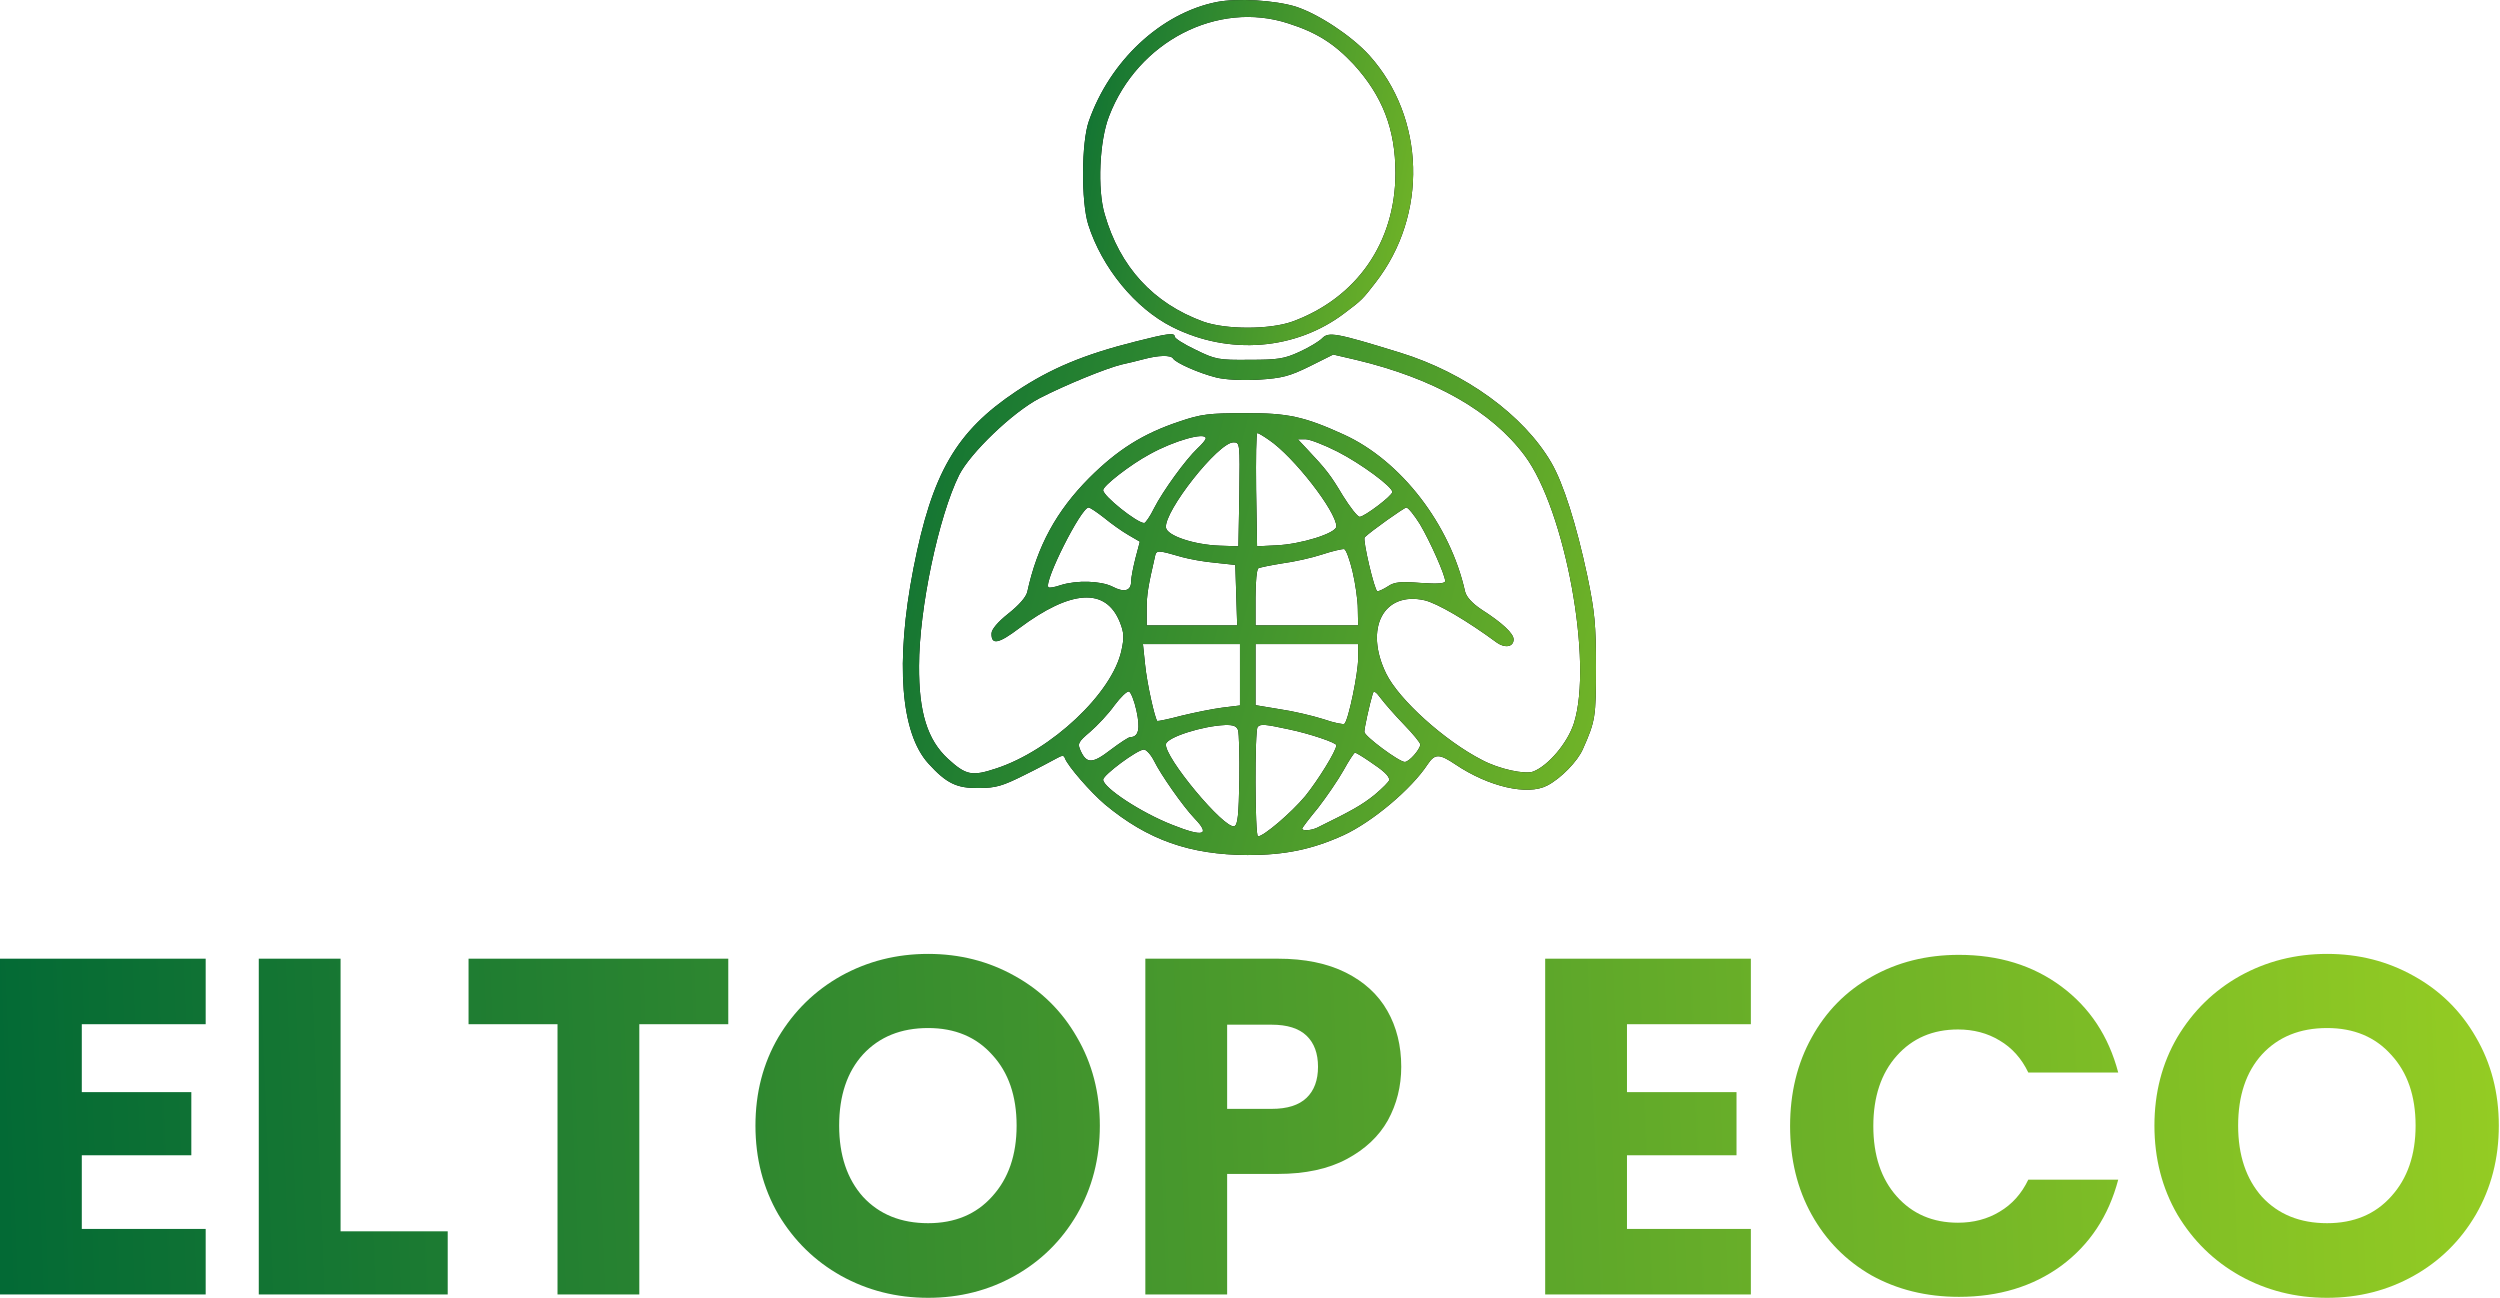
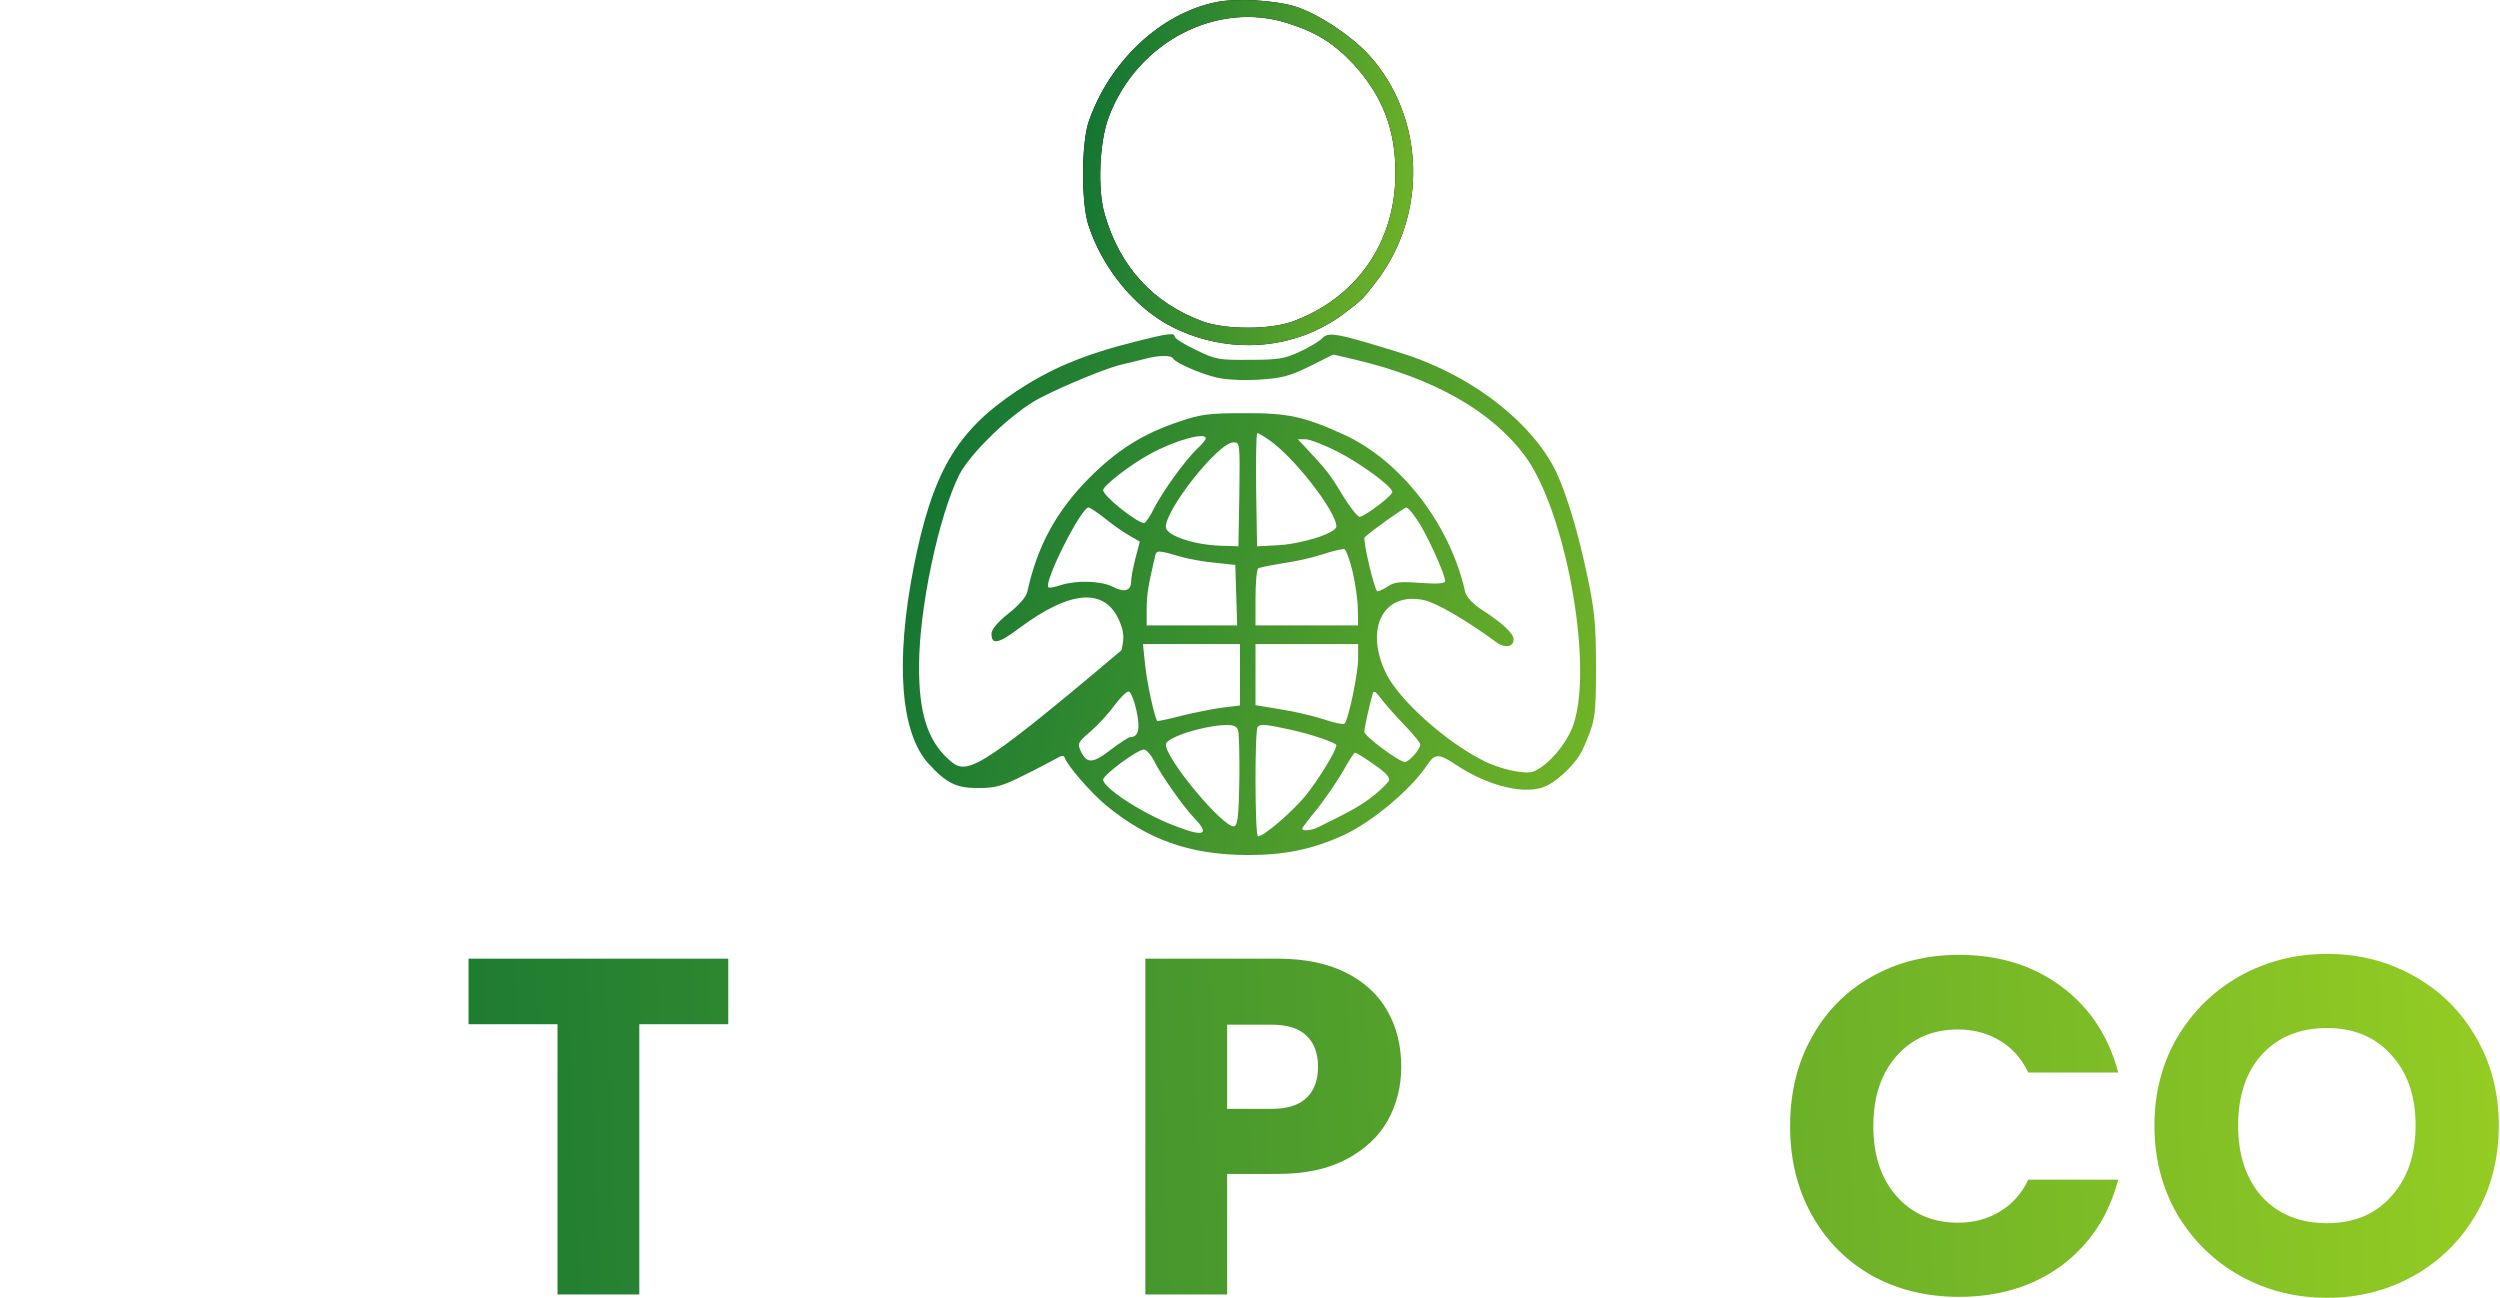
<svg xmlns="http://www.w3.org/2000/svg" width="784" height="407" viewBox="0 0 784 407" fill="none">
  <path d="M381.54 0.638C364.085 4.142 348.093 19.03 341.462 38.005C339.121 44.622 339.024 63.208 341.267 70.409C345.557 83.935 355.991 96.683 367.595 102.521C385.343 111.474 406.406 109.82 421.715 98.142C427.176 94.055 427.371 93.763 431.369 88.606C447.849 67.393 446.971 36.935 429.419 17.376C423.861 11.245 413.524 4.433 406.406 2.098C399.775 0.055 388.073 -0.627 381.54 0.638ZM404.065 7.353C412.939 10.175 418.4 13.678 424.446 20.1C433.514 30.026 437.61 40.438 437.61 54.256C437.61 75.956 425.518 93.472 405.236 100.867C398.117 103.397 384.465 103.397 377.347 100.867C361.647 95.126 351.213 83.741 346.435 67.198C344.095 59.413 344.777 44.136 347.8 36.448C356.771 12.997 381.832 0.055 404.065 7.353Z" fill="black" />
  <path d="M381.54 0.638C364.085 4.142 348.093 19.03 341.462 38.005C339.121 44.622 339.024 63.208 341.267 70.409C345.557 83.935 355.991 96.683 367.595 102.521C385.343 111.474 406.406 109.82 421.715 98.142C427.176 94.055 427.371 93.763 431.369 88.606C447.849 67.393 446.971 36.935 429.419 17.376C423.861 11.245 413.524 4.433 406.406 2.098C399.775 0.055 388.073 -0.627 381.54 0.638ZM404.065 7.353C412.939 10.175 418.4 13.678 424.446 20.1C433.514 30.026 437.61 40.438 437.61 54.256C437.61 75.956 425.518 93.472 405.236 100.867C398.117 103.397 384.465 103.397 377.347 100.867C361.647 95.126 351.213 83.741 346.435 67.198C344.095 59.413 344.777 44.136 347.8 36.448C356.771 12.997 381.832 0.055 404.065 7.353Z" fill="url(#paint0_linear_135_48)" />
-   <path d="M356.186 107.095C339.902 111.182 329.468 115.561 318.644 122.762C299.824 135.315 292.315 148.354 286.464 178.228C280.711 207.81 282.466 229.9 291.145 239.436C296.801 245.664 300.019 247.221 306.942 247.123C312.305 247.123 314.451 246.442 321.082 243.134C325.47 240.993 329.955 238.56 331.223 237.879C333.076 236.809 333.661 236.809 333.953 237.782C334.928 240.312 341.949 248.388 346.533 252.281C359.892 263.374 373.056 268.045 391.291 268.142C402.895 268.142 411.476 266.391 421.325 261.914C430.394 257.73 442.681 247.415 447.751 239.63C449.994 236.322 451.359 236.322 456.43 239.728C466.864 246.734 479.053 249.556 485.196 246.345C489.39 244.204 494.753 238.755 496.41 234.862C500.311 226.104 500.506 224.839 500.506 209.27C500.506 195.939 500.116 191.754 497.776 180.564C494.363 164.508 490.267 151.565 486.464 145.046C477.785 130.157 459.55 116.923 439.073 110.598C418.887 104.37 416.645 103.981 414.597 106.122C413.622 107.095 410.404 109.041 407.381 110.404C402.7 112.544 400.652 112.836 391.779 112.836C382.125 112.934 381.15 112.739 375.006 109.722C371.301 107.971 368.376 106.122 368.376 105.538C368.376 104.273 366.133 104.565 356.186 107.095ZM367.888 112.447C368.766 113.809 375.982 117.021 381.442 118.383C384.173 119.064 389.536 119.356 394.704 119.064C402.115 118.578 404.358 117.994 410.696 114.88L418.107 111.182L425.226 112.836C449.702 118.675 467.742 128.892 478.175 142.905C490.852 159.934 499.628 207.713 493.583 226.786C491.632 232.916 485.587 240.117 480.808 241.966C478.273 242.939 470.082 241.187 464.816 238.365C453.017 232.332 438.683 219.39 434.685 211.216C427.761 197.009 433.904 185.332 446.776 188.251C450.774 189.224 459.843 194.479 469.497 201.583C472.032 203.334 474.665 202.848 474.665 200.512C474.665 198.663 471.155 195.355 464.621 191.17C461.696 189.224 459.843 187.181 459.453 185.526C454.772 164.508 439.365 144.462 421.423 136.288C409.039 130.644 403.773 129.476 390.316 129.574C379.199 129.574 376.664 129.865 369.838 132.201C358.429 135.996 350.433 141.056 341.559 149.911C331.32 160.226 325.275 171.222 322.154 185.624C321.764 187.278 319.521 189.808 316.206 192.435C312.89 195.063 310.94 197.398 310.94 198.663C310.843 202.361 313.183 201.874 319.619 197.009C335.904 184.845 346.825 184.164 351.213 195.16C352.481 198.371 352.578 199.928 351.701 203.918C348.873 217.347 329.663 235.349 312.403 240.993C304.797 243.523 302.944 243.134 297.288 237.976C290.852 232.04 288.122 223.38 288.22 208.783C288.22 190.878 294.363 161.88 300.799 148.938C304.309 142.029 317.571 129.282 325.957 124.903C333.856 120.816 346.923 115.464 351.798 114.296C353.651 113.907 356.771 113.128 358.624 112.642C363.305 111.377 367.205 111.279 367.888 112.447ZM397.922 137.942C405.723 143.197 419.082 160.421 419.082 165.091C419.082 167.232 407.868 170.735 400.067 171.027L394.217 171.319L393.924 153.512C393.826 143.781 393.924 135.801 394.314 135.801C394.607 135.801 396.264 136.774 397.922 137.942ZM378.127 137.456C378.127 137.942 376.957 139.304 375.494 140.667C371.788 144.17 364.67 153.998 361.94 159.35C360.672 161.978 359.209 164.021 358.819 164.021C356.576 164.021 345.947 155.555 345.947 153.706C345.947 152.344 354.431 145.727 360.574 142.418C368.278 138.137 378.127 135.412 378.127 137.456ZM419.472 141.64C426.883 145.435 436.635 152.636 436.635 154.29C436.635 155.458 427.859 162.075 426.396 162.075C425.713 162.075 423.373 159.058 421.13 155.458C417.23 148.938 415.962 147.284 409.916 140.861L406.991 137.748H409.429C410.696 137.748 415.279 139.499 419.472 141.64ZM388.658 154.971L388.366 171.319L382.515 171.125C374.421 170.833 366.035 168.011 365.645 165.481C364.963 160.421 382.027 138.721 386.806 138.721C388.853 138.721 388.853 138.915 388.658 154.971ZM346.24 162.367C348.483 164.216 351.896 166.648 353.944 167.816L357.454 169.86L356.089 175.017C355.406 177.742 354.724 181.05 354.724 182.315C354.724 185.332 352.578 185.916 348.873 183.97C345.167 182.121 337.659 181.926 332.686 183.483C330.735 184.164 328.98 184.456 328.785 184.164C327.225 182.607 339.024 159.156 341.364 159.156C341.852 159.156 343.997 160.615 346.24 162.367ZM445.314 164.41C448.531 169.86 453.115 180.174 453.212 182.218C453.212 182.996 450.969 183.191 445.411 182.802C439.268 182.315 437.22 182.51 435.27 183.872C433.904 184.748 432.442 185.429 431.954 185.429C431.077 185.429 427.274 169.178 427.956 168.497C430.199 166.357 440.243 159.253 441.023 159.156C441.608 159.156 443.558 161.588 445.314 164.41ZM424.153 179.201C425.031 182.899 425.811 188.251 425.811 190.976L425.908 196.133H409.819H393.729V187.473C393.729 182.607 394.119 178.52 394.607 178.228C395.094 177.936 398.507 177.255 402.115 176.671C405.821 176.185 411.476 174.92 414.694 173.849C417.912 172.779 421.033 172.098 421.52 172.195C422.105 172.292 423.276 175.504 424.153 179.201ZM370.813 174.725C372.959 175.309 377.542 176.185 381.052 176.477L387.391 177.158L387.683 186.597L387.976 196.133H373.739H359.599V190.976C359.599 186.5 360.087 183.678 362.135 174.822C362.622 172.39 362.72 172.39 370.813 174.725ZM388.853 211.605V221.239L383.295 221.92C380.272 222.309 374.519 223.477 370.521 224.45C366.523 225.521 363.11 226.202 362.915 226.104C362.135 225.229 359.697 214.33 359.112 208.491L358.429 201.972H373.641H388.853V211.605ZM425.908 206.545C425.908 211.119 422.885 225.813 421.618 226.98C421.325 227.272 418.302 226.688 414.987 225.521C411.574 224.45 405.431 222.991 401.335 222.407L393.729 221.142V211.605V201.972H409.819H425.908V206.545ZM356.381 222.796C357.649 228.537 357.064 231.165 354.431 231.165C353.944 231.165 351.116 233.013 348.288 235.154C342.632 239.533 340.779 239.533 338.926 235.543C337.854 233.208 338.049 232.722 341.852 229.51C344.095 227.564 347.605 223.866 349.458 221.239C351.408 218.612 353.456 216.665 354.041 216.86C354.626 217.055 355.699 219.682 356.381 222.796ZM440.243 227.175C443.071 230.094 445.411 232.916 445.411 233.5C445.314 235.057 441.901 238.949 440.535 238.949C438.78 238.949 427.859 230.873 427.859 229.51C427.859 228.343 429.419 221.142 430.491 217.541C430.784 216.471 431.467 216.86 433.027 219.001C434.197 220.558 437.415 224.256 440.243 227.175ZM388.268 229.024C388.561 229.997 388.756 237.003 388.658 244.691C388.463 255.492 388.171 258.703 387.098 259.092C384.075 260.26 364.865 237.198 365.645 233.305C366.133 231.165 377.054 227.661 384.173 227.37C386.806 227.272 387.878 227.759 388.268 229.024ZM404.26 228.732C410.794 230.094 419.082 232.916 419.082 233.695C419.082 235.446 413.329 244.691 409.331 249.653C404.845 255.005 396.362 262.206 394.509 262.304C393.534 262.304 393.436 228.829 394.412 227.953C395.289 226.98 396.654 227.078 404.26 228.732ZM361.94 238.657C363.987 242.842 370.911 252.767 374.616 256.66C379.687 261.914 377.444 262.596 367.693 258.703C357.942 254.908 345.947 247.026 345.947 244.496C345.947 243.036 356.674 235.057 358.722 235.057C359.502 235.057 360.964 236.711 361.94 238.657ZM429.321 238.657C434.002 241.771 435.66 243.328 435.66 244.593C435.66 245.08 433.612 247.123 431.077 249.264C427.079 252.475 423.958 254.227 413.037 259.579C411.184 260.455 408.356 260.649 408.356 259.871C408.356 259.579 410.599 256.66 413.329 253.351C415.962 249.945 419.57 244.691 421.325 241.577C422.983 238.56 424.641 236.03 424.933 236.03C425.226 236.03 427.176 237.198 429.321 238.657Z" fill="black" />
-   <path d="M356.186 107.095C339.902 111.182 329.468 115.561 318.644 122.762C299.824 135.315 292.315 148.354 286.464 178.228C280.711 207.81 282.466 229.9 291.145 239.436C296.801 245.664 300.019 247.221 306.942 247.123C312.305 247.123 314.451 246.442 321.082 243.134C325.47 240.993 329.955 238.56 331.223 237.879C333.076 236.809 333.661 236.809 333.953 237.782C334.928 240.312 341.949 248.388 346.533 252.281C359.892 263.374 373.056 268.045 391.291 268.142C402.895 268.142 411.476 266.391 421.325 261.914C430.394 257.73 442.681 247.415 447.751 239.63C449.994 236.322 451.359 236.322 456.43 239.728C466.864 246.734 479.053 249.556 485.196 246.345C489.39 244.204 494.753 238.755 496.41 234.862C500.311 226.104 500.506 224.839 500.506 209.27C500.506 195.939 500.116 191.754 497.776 180.564C494.363 164.508 490.267 151.565 486.464 145.046C477.785 130.157 459.55 116.923 439.073 110.598C418.887 104.37 416.645 103.981 414.597 106.122C413.622 107.095 410.404 109.041 407.381 110.404C402.7 112.544 400.652 112.836 391.779 112.836C382.125 112.934 381.15 112.739 375.006 109.722C371.301 107.971 368.376 106.122 368.376 105.538C368.376 104.273 366.133 104.565 356.186 107.095ZM367.888 112.447C368.766 113.809 375.982 117.021 381.442 118.383C384.173 119.064 389.536 119.356 394.704 119.064C402.115 118.578 404.358 117.994 410.696 114.88L418.107 111.182L425.226 112.836C449.702 118.675 467.742 128.892 478.175 142.905C490.852 159.934 499.628 207.713 493.583 226.786C491.632 232.916 485.587 240.117 480.808 241.966C478.273 242.939 470.082 241.187 464.816 238.365C453.017 232.332 438.683 219.39 434.685 211.216C427.761 197.009 433.904 185.332 446.776 188.251C450.774 189.224 459.843 194.479 469.497 201.583C472.032 203.334 474.665 202.848 474.665 200.512C474.665 198.663 471.155 195.355 464.621 191.17C461.696 189.224 459.843 187.181 459.453 185.526C454.772 164.508 439.365 144.462 421.423 136.288C409.039 130.644 403.773 129.476 390.316 129.574C379.199 129.574 376.664 129.865 369.838 132.201C358.429 135.996 350.433 141.056 341.559 149.911C331.32 160.226 325.275 171.222 322.154 185.624C321.764 187.278 319.521 189.808 316.206 192.435C312.89 195.063 310.94 197.398 310.94 198.663C310.843 202.361 313.183 201.874 319.619 197.009C335.904 184.845 346.825 184.164 351.213 195.16C352.481 198.371 352.578 199.928 351.701 203.918C348.873 217.347 329.663 235.349 312.403 240.993C304.797 243.523 302.944 243.134 297.288 237.976C290.852 232.04 288.122 223.38 288.22 208.783C288.22 190.878 294.363 161.88 300.799 148.938C304.309 142.029 317.571 129.282 325.957 124.903C333.856 120.816 346.923 115.464 351.798 114.296C353.651 113.907 356.771 113.128 358.624 112.642C363.305 111.377 367.205 111.279 367.888 112.447ZM397.922 137.942C405.723 143.197 419.082 160.421 419.082 165.091C419.082 167.232 407.868 170.735 400.067 171.027L394.217 171.319L393.924 153.512C393.826 143.781 393.924 135.801 394.314 135.801C394.607 135.801 396.264 136.774 397.922 137.942ZM378.127 137.456C378.127 137.942 376.957 139.304 375.494 140.667C371.788 144.17 364.67 153.998 361.94 159.35C360.672 161.978 359.209 164.021 358.819 164.021C356.576 164.021 345.947 155.555 345.947 153.706C345.947 152.344 354.431 145.727 360.574 142.418C368.278 138.137 378.127 135.412 378.127 137.456ZM419.472 141.64C426.883 145.435 436.635 152.636 436.635 154.29C436.635 155.458 427.859 162.075 426.396 162.075C425.713 162.075 423.373 159.058 421.13 155.458C417.23 148.938 415.962 147.284 409.916 140.861L406.991 137.748H409.429C410.696 137.748 415.279 139.499 419.472 141.64ZM388.658 154.971L388.366 171.319L382.515 171.125C374.421 170.833 366.035 168.011 365.645 165.481C364.963 160.421 382.027 138.721 386.806 138.721C388.853 138.721 388.853 138.915 388.658 154.971ZM346.24 162.367C348.483 164.216 351.896 166.648 353.944 167.816L357.454 169.86L356.089 175.017C355.406 177.742 354.724 181.05 354.724 182.315C354.724 185.332 352.578 185.916 348.873 183.97C345.167 182.121 337.659 181.926 332.686 183.483C330.735 184.164 328.98 184.456 328.785 184.164C327.225 182.607 339.024 159.156 341.364 159.156C341.852 159.156 343.997 160.615 346.24 162.367ZM445.314 164.41C448.531 169.86 453.115 180.174 453.212 182.218C453.212 182.996 450.969 183.191 445.411 182.802C439.268 182.315 437.22 182.51 435.27 183.872C433.904 184.748 432.442 185.429 431.954 185.429C431.077 185.429 427.274 169.178 427.956 168.497C430.199 166.357 440.243 159.253 441.023 159.156C441.608 159.156 443.558 161.588 445.314 164.41ZM424.153 179.201C425.031 182.899 425.811 188.251 425.811 190.976L425.908 196.133H409.819H393.729V187.473C393.729 182.607 394.119 178.52 394.607 178.228C395.094 177.936 398.507 177.255 402.115 176.671C405.821 176.185 411.476 174.92 414.694 173.849C417.912 172.779 421.033 172.098 421.52 172.195C422.105 172.292 423.276 175.504 424.153 179.201ZM370.813 174.725C372.959 175.309 377.542 176.185 381.052 176.477L387.391 177.158L387.683 186.597L387.976 196.133H373.739H359.599V190.976C359.599 186.5 360.087 183.678 362.135 174.822C362.622 172.39 362.72 172.39 370.813 174.725ZM388.853 211.605V221.239L383.295 221.92C380.272 222.309 374.519 223.477 370.521 224.45C366.523 225.521 363.11 226.202 362.915 226.104C362.135 225.229 359.697 214.33 359.112 208.491L358.429 201.972H373.641H388.853V211.605ZM425.908 206.545C425.908 211.119 422.885 225.813 421.618 226.98C421.325 227.272 418.302 226.688 414.987 225.521C411.574 224.45 405.431 222.991 401.335 222.407L393.729 221.142V211.605V201.972H409.819H425.908V206.545ZM356.381 222.796C357.649 228.537 357.064 231.165 354.431 231.165C353.944 231.165 351.116 233.013 348.288 235.154C342.632 239.533 340.779 239.533 338.926 235.543C337.854 233.208 338.049 232.722 341.852 229.51C344.095 227.564 347.605 223.866 349.458 221.239C351.408 218.612 353.456 216.665 354.041 216.86C354.626 217.055 355.699 219.682 356.381 222.796ZM440.243 227.175C443.071 230.094 445.411 232.916 445.411 233.5C445.314 235.057 441.901 238.949 440.535 238.949C438.78 238.949 427.859 230.873 427.859 229.51C427.859 228.343 429.419 221.142 430.491 217.541C430.784 216.471 431.467 216.86 433.027 219.001C434.197 220.558 437.415 224.256 440.243 227.175ZM388.268 229.024C388.561 229.997 388.756 237.003 388.658 244.691C388.463 255.492 388.171 258.703 387.098 259.092C384.075 260.26 364.865 237.198 365.645 233.305C366.133 231.165 377.054 227.661 384.173 227.37C386.806 227.272 387.878 227.759 388.268 229.024ZM404.26 228.732C410.794 230.094 419.082 232.916 419.082 233.695C419.082 235.446 413.329 244.691 409.331 249.653C404.845 255.005 396.362 262.206 394.509 262.304C393.534 262.304 393.436 228.829 394.412 227.953C395.289 226.98 396.654 227.078 404.26 228.732ZM361.94 238.657C363.987 242.842 370.911 252.767 374.616 256.66C379.687 261.914 377.444 262.596 367.693 258.703C357.942 254.908 345.947 247.026 345.947 244.496C345.947 243.036 356.674 235.057 358.722 235.057C359.502 235.057 360.964 236.711 361.94 238.657ZM429.321 238.657C434.002 241.771 435.66 243.328 435.66 244.593C435.66 245.08 433.612 247.123 431.077 249.264C427.079 252.475 423.958 254.227 413.037 259.579C411.184 260.455 408.356 260.649 408.356 259.871C408.356 259.579 410.599 256.66 413.329 253.351C415.962 249.945 419.57 244.691 421.325 241.577C422.983 238.56 424.641 236.03 424.933 236.03C425.226 236.03 427.176 237.198 429.321 238.657Z" fill="url(#paint1_linear_135_48)" />
-   <path d="M25.65 321.192V342.492H60V362.292H25.65V385.392H64.5V405.942H0V300.642H64.5V321.192H25.65Z" fill="url(#paint2_linear_135_48)" />
-   <path d="M106.802 386.142H140.402V405.942H81.152V300.642H106.802V386.142Z" fill="url(#paint3_linear_135_48)" />
+   <path d="M356.186 107.095C339.902 111.182 329.468 115.561 318.644 122.762C299.824 135.315 292.315 148.354 286.464 178.228C280.711 207.81 282.466 229.9 291.145 239.436C296.801 245.664 300.019 247.221 306.942 247.123C312.305 247.123 314.451 246.442 321.082 243.134C325.47 240.993 329.955 238.56 331.223 237.879C333.076 236.809 333.661 236.809 333.953 237.782C334.928 240.312 341.949 248.388 346.533 252.281C359.892 263.374 373.056 268.045 391.291 268.142C402.895 268.142 411.476 266.391 421.325 261.914C430.394 257.73 442.681 247.415 447.751 239.63C449.994 236.322 451.359 236.322 456.43 239.728C466.864 246.734 479.053 249.556 485.196 246.345C489.39 244.204 494.753 238.755 496.41 234.862C500.311 226.104 500.506 224.839 500.506 209.27C500.506 195.939 500.116 191.754 497.776 180.564C494.363 164.508 490.267 151.565 486.464 145.046C477.785 130.157 459.55 116.923 439.073 110.598C418.887 104.37 416.645 103.981 414.597 106.122C413.622 107.095 410.404 109.041 407.381 110.404C402.7 112.544 400.652 112.836 391.779 112.836C382.125 112.934 381.15 112.739 375.006 109.722C371.301 107.971 368.376 106.122 368.376 105.538C368.376 104.273 366.133 104.565 356.186 107.095ZM367.888 112.447C368.766 113.809 375.982 117.021 381.442 118.383C384.173 119.064 389.536 119.356 394.704 119.064C402.115 118.578 404.358 117.994 410.696 114.88L418.107 111.182L425.226 112.836C449.702 118.675 467.742 128.892 478.175 142.905C490.852 159.934 499.628 207.713 493.583 226.786C491.632 232.916 485.587 240.117 480.808 241.966C478.273 242.939 470.082 241.187 464.816 238.365C453.017 232.332 438.683 219.39 434.685 211.216C427.761 197.009 433.904 185.332 446.776 188.251C450.774 189.224 459.843 194.479 469.497 201.583C472.032 203.334 474.665 202.848 474.665 200.512C474.665 198.663 471.155 195.355 464.621 191.17C461.696 189.224 459.843 187.181 459.453 185.526C454.772 164.508 439.365 144.462 421.423 136.288C409.039 130.644 403.773 129.476 390.316 129.574C379.199 129.574 376.664 129.865 369.838 132.201C358.429 135.996 350.433 141.056 341.559 149.911C331.32 160.226 325.275 171.222 322.154 185.624C321.764 187.278 319.521 189.808 316.206 192.435C312.89 195.063 310.94 197.398 310.94 198.663C310.843 202.361 313.183 201.874 319.619 197.009C335.904 184.845 346.825 184.164 351.213 195.16C352.481 198.371 352.578 199.928 351.701 203.918C304.797 243.523 302.944 243.134 297.288 237.976C290.852 232.04 288.122 223.38 288.22 208.783C288.22 190.878 294.363 161.88 300.799 148.938C304.309 142.029 317.571 129.282 325.957 124.903C333.856 120.816 346.923 115.464 351.798 114.296C353.651 113.907 356.771 113.128 358.624 112.642C363.305 111.377 367.205 111.279 367.888 112.447ZM397.922 137.942C405.723 143.197 419.082 160.421 419.082 165.091C419.082 167.232 407.868 170.735 400.067 171.027L394.217 171.319L393.924 153.512C393.826 143.781 393.924 135.801 394.314 135.801C394.607 135.801 396.264 136.774 397.922 137.942ZM378.127 137.456C378.127 137.942 376.957 139.304 375.494 140.667C371.788 144.17 364.67 153.998 361.94 159.35C360.672 161.978 359.209 164.021 358.819 164.021C356.576 164.021 345.947 155.555 345.947 153.706C345.947 152.344 354.431 145.727 360.574 142.418C368.278 138.137 378.127 135.412 378.127 137.456ZM419.472 141.64C426.883 145.435 436.635 152.636 436.635 154.29C436.635 155.458 427.859 162.075 426.396 162.075C425.713 162.075 423.373 159.058 421.13 155.458C417.23 148.938 415.962 147.284 409.916 140.861L406.991 137.748H409.429C410.696 137.748 415.279 139.499 419.472 141.64ZM388.658 154.971L388.366 171.319L382.515 171.125C374.421 170.833 366.035 168.011 365.645 165.481C364.963 160.421 382.027 138.721 386.806 138.721C388.853 138.721 388.853 138.915 388.658 154.971ZM346.24 162.367C348.483 164.216 351.896 166.648 353.944 167.816L357.454 169.86L356.089 175.017C355.406 177.742 354.724 181.05 354.724 182.315C354.724 185.332 352.578 185.916 348.873 183.97C345.167 182.121 337.659 181.926 332.686 183.483C330.735 184.164 328.98 184.456 328.785 184.164C327.225 182.607 339.024 159.156 341.364 159.156C341.852 159.156 343.997 160.615 346.24 162.367ZM445.314 164.41C448.531 169.86 453.115 180.174 453.212 182.218C453.212 182.996 450.969 183.191 445.411 182.802C439.268 182.315 437.22 182.51 435.27 183.872C433.904 184.748 432.442 185.429 431.954 185.429C431.077 185.429 427.274 169.178 427.956 168.497C430.199 166.357 440.243 159.253 441.023 159.156C441.608 159.156 443.558 161.588 445.314 164.41ZM424.153 179.201C425.031 182.899 425.811 188.251 425.811 190.976L425.908 196.133H409.819H393.729V187.473C393.729 182.607 394.119 178.52 394.607 178.228C395.094 177.936 398.507 177.255 402.115 176.671C405.821 176.185 411.476 174.92 414.694 173.849C417.912 172.779 421.033 172.098 421.52 172.195C422.105 172.292 423.276 175.504 424.153 179.201ZM370.813 174.725C372.959 175.309 377.542 176.185 381.052 176.477L387.391 177.158L387.683 186.597L387.976 196.133H373.739H359.599V190.976C359.599 186.5 360.087 183.678 362.135 174.822C362.622 172.39 362.72 172.39 370.813 174.725ZM388.853 211.605V221.239L383.295 221.92C380.272 222.309 374.519 223.477 370.521 224.45C366.523 225.521 363.11 226.202 362.915 226.104C362.135 225.229 359.697 214.33 359.112 208.491L358.429 201.972H373.641H388.853V211.605ZM425.908 206.545C425.908 211.119 422.885 225.813 421.618 226.98C421.325 227.272 418.302 226.688 414.987 225.521C411.574 224.45 405.431 222.991 401.335 222.407L393.729 221.142V211.605V201.972H409.819H425.908V206.545ZM356.381 222.796C357.649 228.537 357.064 231.165 354.431 231.165C353.944 231.165 351.116 233.013 348.288 235.154C342.632 239.533 340.779 239.533 338.926 235.543C337.854 233.208 338.049 232.722 341.852 229.51C344.095 227.564 347.605 223.866 349.458 221.239C351.408 218.612 353.456 216.665 354.041 216.86C354.626 217.055 355.699 219.682 356.381 222.796ZM440.243 227.175C443.071 230.094 445.411 232.916 445.411 233.5C445.314 235.057 441.901 238.949 440.535 238.949C438.78 238.949 427.859 230.873 427.859 229.51C427.859 228.343 429.419 221.142 430.491 217.541C430.784 216.471 431.467 216.86 433.027 219.001C434.197 220.558 437.415 224.256 440.243 227.175ZM388.268 229.024C388.561 229.997 388.756 237.003 388.658 244.691C388.463 255.492 388.171 258.703 387.098 259.092C384.075 260.26 364.865 237.198 365.645 233.305C366.133 231.165 377.054 227.661 384.173 227.37C386.806 227.272 387.878 227.759 388.268 229.024ZM404.26 228.732C410.794 230.094 419.082 232.916 419.082 233.695C419.082 235.446 413.329 244.691 409.331 249.653C404.845 255.005 396.362 262.206 394.509 262.304C393.534 262.304 393.436 228.829 394.412 227.953C395.289 226.98 396.654 227.078 404.26 228.732ZM361.94 238.657C363.987 242.842 370.911 252.767 374.616 256.66C379.687 261.914 377.444 262.596 367.693 258.703C357.942 254.908 345.947 247.026 345.947 244.496C345.947 243.036 356.674 235.057 358.722 235.057C359.502 235.057 360.964 236.711 361.94 238.657ZM429.321 238.657C434.002 241.771 435.66 243.328 435.66 244.593C435.66 245.08 433.612 247.123 431.077 249.264C427.079 252.475 423.958 254.227 413.037 259.579C411.184 260.455 408.356 260.649 408.356 259.871C408.356 259.579 410.599 256.66 413.329 253.351C415.962 249.945 419.57 244.691 421.325 241.577C422.983 238.56 424.641 236.03 424.933 236.03C425.226 236.03 427.176 237.198 429.321 238.657Z" fill="url(#paint1_linear_135_48)" />
  <path d="M228.387 300.642V321.192H200.487V405.942H174.837V321.192H146.937V300.642H228.387Z" fill="url(#paint4_linear_135_48)" />
-   <path d="M291.06 406.992C281.16 406.992 272.06 404.692 263.76 400.092C255.56 395.492 249.01 389.092 244.11 380.892C239.31 372.592 236.91 363.292 236.91 352.992C236.91 342.692 239.31 333.442 244.11 325.242C249.01 317.042 255.56 310.642 263.76 306.042C272.06 301.442 281.16 299.142 291.06 299.142C300.96 299.142 310.01 301.442 318.21 306.042C326.51 310.642 333.01 317.042 337.71 325.242C342.51 333.442 344.91 342.692 344.91 352.992C344.91 363.292 342.51 372.592 337.71 380.892C332.91 389.092 326.41 395.492 318.21 400.092C310.01 404.692 300.96 406.992 291.06 406.992ZM291.06 383.592C299.46 383.592 306.16 380.792 311.16 375.192C316.26 369.592 318.81 362.192 318.81 352.992C318.81 343.692 316.26 336.292 311.16 330.792C306.16 325.192 299.46 322.392 291.06 322.392C282.56 322.392 275.76 325.142 270.66 330.642C265.66 336.142 263.16 343.592 263.16 352.992C263.16 362.292 265.66 369.742 270.66 375.342C275.76 380.842 282.56 383.592 291.06 383.592Z" fill="url(#paint5_linear_135_48)" />
  <path d="M439.43 334.542C439.43 340.642 438.03 346.242 435.23 351.342C432.43 356.342 428.13 360.392 422.33 363.492C416.53 366.592 409.33 368.142 400.73 368.142H384.83V405.942H359.18V300.642H400.73C409.13 300.642 416.23 302.092 422.03 304.992C427.83 307.892 432.18 311.892 435.08 316.992C437.98 322.092 439.43 327.942 439.43 334.542ZM398.78 347.742C403.68 347.742 407.33 346.592 409.73 344.292C412.13 341.992 413.33 338.742 413.33 334.542C413.33 330.342 412.13 327.092 409.73 324.792C407.33 322.492 403.68 321.342 398.78 321.342H384.83V347.742H398.78Z" fill="url(#paint6_linear_135_48)" />
-   <path d="M510.22 321.192V342.492H544.57V362.292H510.22V385.392H549.07V405.942H484.57V300.642H549.07V321.192H510.22Z" fill="url(#paint7_linear_135_48)" />
  <path d="M561.373 353.142C561.373 342.742 563.623 333.492 568.123 325.392C572.623 317.192 578.873 310.842 586.873 306.342C594.973 301.742 604.123 299.442 614.323 299.442C626.823 299.442 637.523 302.742 646.423 309.342C655.323 315.942 661.273 324.942 664.273 336.342H636.073C633.973 331.942 630.973 328.592 627.073 326.292C623.273 323.992 618.923 322.842 614.023 322.842C606.123 322.842 599.723 325.592 594.823 331.092C589.923 336.592 587.473 343.942 587.473 353.142C587.473 362.342 589.923 369.692 594.823 375.192C599.723 380.692 606.123 383.442 614.023 383.442C618.923 383.442 623.273 382.292 627.073 379.992C630.973 377.692 633.973 374.342 636.073 369.942H664.273C661.273 381.342 655.323 390.342 646.423 396.942C637.523 403.442 626.823 406.692 614.323 406.692C604.123 406.692 594.973 404.442 586.873 399.942C578.873 395.342 572.623 388.992 568.123 380.892C563.623 372.792 561.373 363.542 561.373 353.142Z" fill="url(#paint8_linear_135_48)" />
  <path d="M729.78 406.992C719.88 406.992 710.78 404.692 702.48 400.092C694.28 395.492 687.731 389.092 682.831 380.892C678.031 372.592 675.63 363.292 675.63 352.992C675.63 342.692 678.031 333.442 682.831 325.242C687.731 317.042 694.28 310.642 702.48 306.042C710.78 301.442 719.88 299.142 729.78 299.142C739.68 299.142 748.73 301.442 756.93 306.042C765.23 310.642 771.73 317.042 776.43 325.242C781.23 333.442 783.63 342.692 783.63 352.992C783.63 363.292 781.23 372.592 776.43 380.892C771.63 389.092 765.13 395.492 756.93 400.092C748.73 404.692 739.68 406.992 729.78 406.992ZM729.78 383.592C738.18 383.592 744.88 380.792 749.88 375.192C754.98 369.592 757.531 362.192 757.531 352.992C757.531 343.692 754.98 336.292 749.88 330.792C744.88 325.192 738.18 322.392 729.78 322.392C721.28 322.392 714.48 325.142 709.38 330.642C704.38 336.142 701.88 343.592 701.88 352.992C701.88 362.292 704.38 369.742 709.38 375.342C714.48 380.842 721.28 383.592 729.78 383.592Z" fill="url(#paint9_linear_135_48)" />
  <defs>
    <linearGradient id="paint0_linear_135_48" x1="317.955" y1="51.525" x2="486.887" y2="83" gradientUnits="userSpaceOnUse">
      <stop stop-color="#036A35" />
      <stop offset="1" stop-color="#94CC23" />
    </linearGradient>
    <linearGradient id="paint1_linear_135_48" x1="237.586" y1="182.564" x2="581.481" y2="271.711" gradientUnits="userSpaceOnUse">
      <stop stop-color="#036A35" />
      <stop offset="1" stop-color="#94CC23" />
    </linearGradient>
    <linearGradient id="paint2_linear_135_48" x1="-0.351" y1="353.061" x2="782.755" y2="322.068" gradientUnits="userSpaceOnUse">
      <stop stop-color="#036A35" />
      <stop offset="1" stop-color="#94CC23" />
    </linearGradient>
    <linearGradient id="paint3_linear_135_48" x1="-0.351" y1="353.061" x2="782.755" y2="322.068" gradientUnits="userSpaceOnUse">
      <stop stop-color="#036A35" />
      <stop offset="1" stop-color="#94CC23" />
    </linearGradient>
    <linearGradient id="paint4_linear_135_48" x1="-0.351" y1="353.061" x2="782.755" y2="322.068" gradientUnits="userSpaceOnUse">
      <stop stop-color="#036A35" />
      <stop offset="1" stop-color="#94CC23" />
    </linearGradient>
    <linearGradient id="paint5_linear_135_48" x1="-0.351" y1="353.061" x2="782.755" y2="322.068" gradientUnits="userSpaceOnUse">
      <stop stop-color="#036A35" />
      <stop offset="1" stop-color="#94CC23" />
    </linearGradient>
    <linearGradient id="paint6_linear_135_48" x1="-0.351" y1="353.061" x2="782.755" y2="322.068" gradientUnits="userSpaceOnUse">
      <stop stop-color="#036A35" />
      <stop offset="1" stop-color="#94CC23" />
    </linearGradient>
    <linearGradient id="paint7_linear_135_48" x1="-0.351" y1="353.061" x2="782.755" y2="322.068" gradientUnits="userSpaceOnUse">
      <stop stop-color="#036A35" />
      <stop offset="1" stop-color="#94CC23" />
    </linearGradient>
    <linearGradient id="paint8_linear_135_48" x1="-0.351" y1="353.061" x2="782.755" y2="322.068" gradientUnits="userSpaceOnUse">
      <stop stop-color="#036A35" />
      <stop offset="1" stop-color="#94CC23" />
    </linearGradient>
    <linearGradient id="paint9_linear_135_48" x1="-0.351" y1="353.061" x2="782.755" y2="322.068" gradientUnits="userSpaceOnUse">
      <stop stop-color="#036A35" />
      <stop offset="1" stop-color="#94CC23" />
    </linearGradient>
  </defs>
</svg>